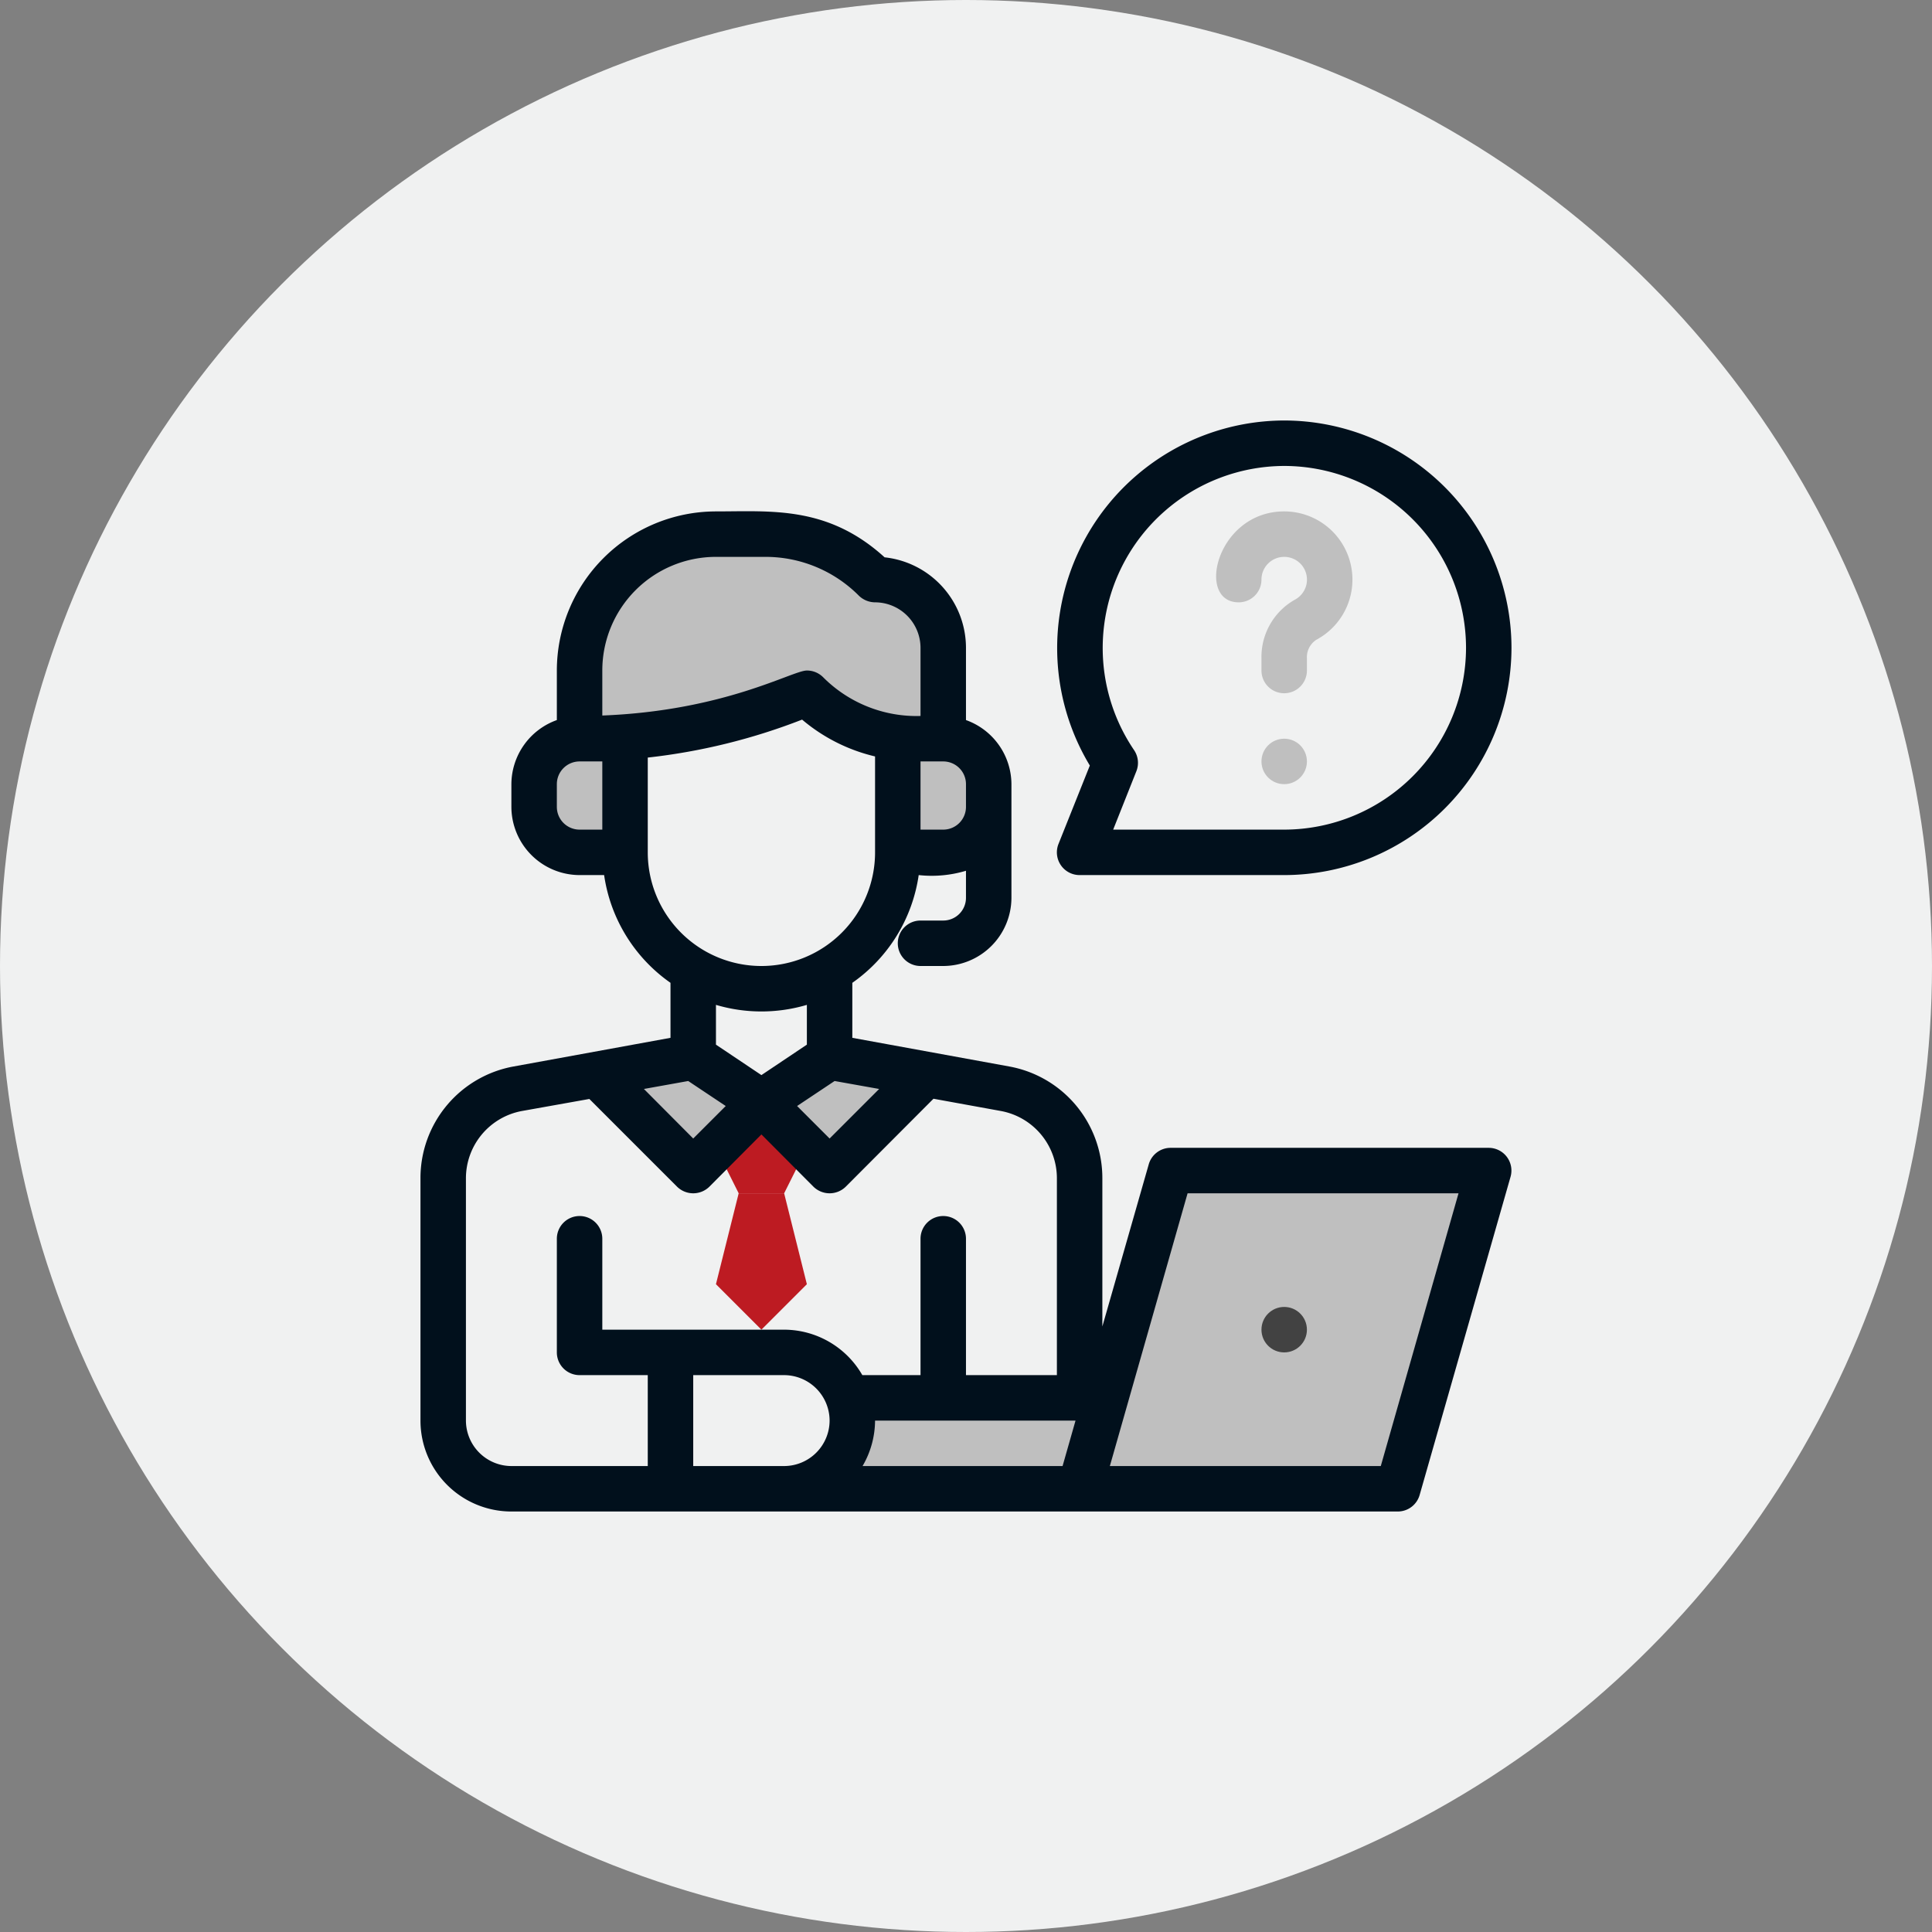
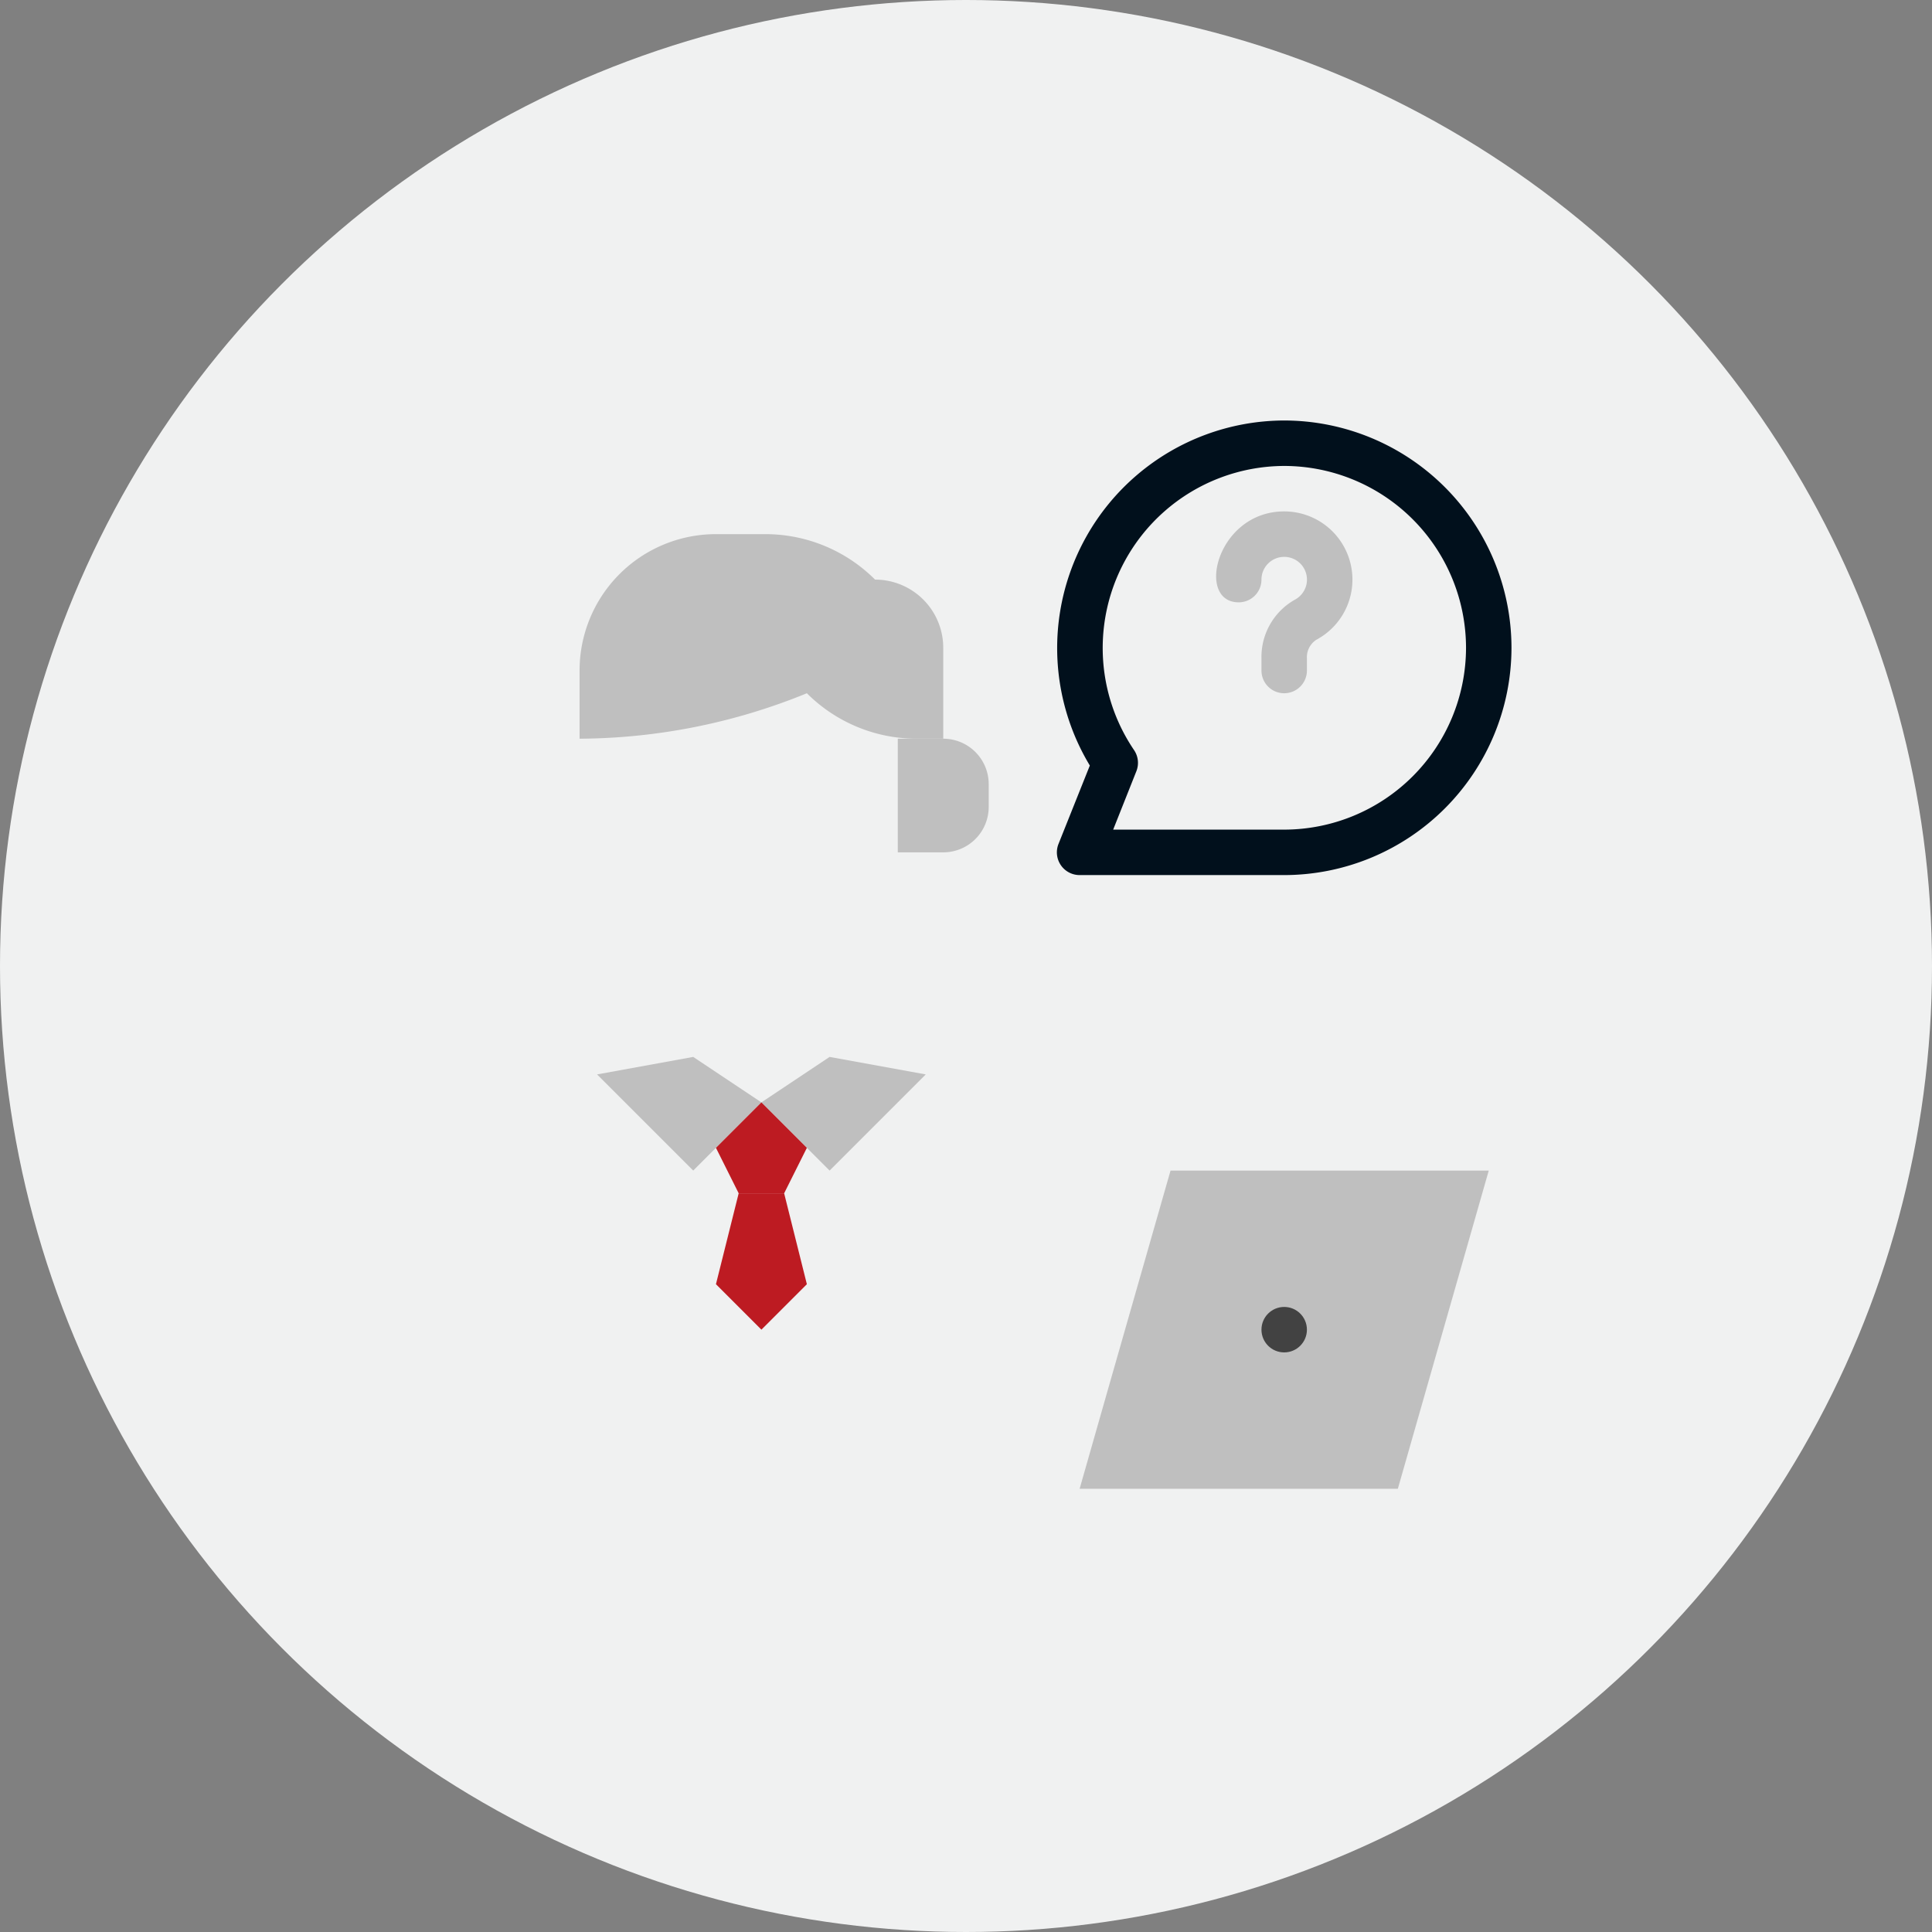
<svg xmlns="http://www.w3.org/2000/svg" width="85" height="85" viewBox="0 0 85 85">
  <rect x="0" y="0" width="85" height="85" fill="#808080" stroke="none" />
  <g id="Group_52131" data-name="Group 52131" transform="translate(-453 -4875)">
    <circle id="Ellipse_100672" data-name="Ellipse 100672" cx="42.5" cy="42.5" r="42.5" transform="translate(453 4875)" fill="#f0f1f1" />
    <g id="Help_Center" data-name="Help Center" transform="translate(559.499 4981.5)" style="isolation: isolate">
      <g id="Group_7437" data-name="Group 7437">
-         <path id="Path_15976" data-name="Path 15976" d="M-57.86-45-59-41H-72a3,3,0,0,0,2.82-4Z" fill="#bfbfbf" />
        <path id="Path_15977" data-name="Path 15977" d="M-41-55l-4,14H-59c1.438-5.044.563-1.984,4-14Z" fill="#bfbfbf" />
        <path id="Path_15978" data-name="Path 15978" d="M-73-58l-3,3-4.23-4.23L-76-60Z" fill="#bfbfbf" />
        <path id="Path_15979" data-name="Path 15979" d="M-73-58l3,3,4.23-4.23L-70-60Z" fill="#bfbfbf" />
        <path id="Path_15980" data-name="Path 15980" d="M-71-76a26.748,26.748,0,0,1-10,2v-3a6,6,0,0,1,6-6h2.172A6.826,6.826,0,0,1-68-81a3,3,0,0,1,3,3v4h-1.172A6.826,6.826,0,0,1-71-76Z" fill="#bfbfbf" />
-         <path id="Rectangle_505" data-name="Rectangle 505" d="M2,0H4A0,0,0,0,1,4,0V5A0,0,0,0,1,4,5H2A2,2,0,0,1,0,3V2A2,2,0,0,1,2,0Z" transform="translate(-83 -74)" fill="#bfbfbf" />
        <path id="Rectangle_506" data-name="Rectangle 506" d="M2,0H4A0,0,0,0,1,4,0V5A0,0,0,0,1,4,5H2A2,2,0,0,1,0,3V2A2,2,0,0,1,2,0Z" transform="translate(-63 -69) rotate(180)" fill="#bfbfbf" />
        <path id="Path_15981" data-name="Path 15981" d="M-72-54h-2l-1-2,2-2,2,2Z" fill="#bd1b22" />
        <path id="Path_15982" data-name="Path 15982" d="M-71-50l-2,2-2-2,1-4h2Z" fill="#bd1b22" />
        <circle id="Ellipse_70318" data-name="Ellipse 70318" cx="1" cy="1" r="1" transform="translate(-51 -49)" fill="#424242" />
        <g id="Group_7433" data-name="Group 7433">
          <path id="Path_15983" data-name="Path 15983" d="M-50-68h-9a1,1,0,0,1-.929-1.371l1.378-3.449A10.012,10.012,0,0,1-50-88,10.011,10.011,0,0,1-40-78,10.011,10.011,0,0,1-50-68Zm-7.524-2H-50a8.009,8.009,0,0,0,8-8,8.009,8.009,0,0,0-8-8,8.008,8.008,0,0,0-6.606,12.5,1,1,0,0,1,.1.937Z" fill="#01101c" />
        </g>
        <g id="Group_7434" data-name="Group 7434">
          <path id="Path_15984" data-name="Path 15984" d="M-50-76a1,1,0,0,1-1-1v-.54a2.889,2.889,0,0,1,1.473-2.578A1,1,0,0,0-50-82a1,1,0,0,0-1,1,1,1,0,0,1-1,1c-1.909,0-.975-4,2-4a3,3,0,0,1,1.42,5.644.912.912,0,0,0-.42.816V-77A1,1,0,0,1-50-76Z" fill="#bfbfbf" />
        </g>
        <g id="Group_7435" data-name="Group 7435">
-           <circle id="Ellipse_70319" data-name="Ellipse 70319" cx="1" cy="1" r="1" transform="translate(-51 -74)" fill="#bfbfbf" />
-         </g>
+           </g>
        <g id="Group_7436" data-name="Group 7436">
-           <path id="Path_15985" data-name="Path 15985" d="M-41-56H-55a1,1,0,0,0-.96.73L-58-48.14v-6.52a4.989,4.989,0,0,0-4.1-4.92L-69-60.84v-2.42A7.007,7.007,0,0,0-66.08-68,5.246,5.246,0,0,0-64-68.19V-67a1,1,0,0,1-1,1h-1a1,1,0,0,0-1,1,1,1,0,0,0,1,1h1a3.009,3.009,0,0,0,3-3v-5a3.01,3.01,0,0,0-2-2.82V-78a4.009,4.009,0,0,0-3.58-3.98C-70.083-84.257-72.563-84-75-84a7.008,7.008,0,0,0-7,7v2.18A3.01,3.01,0,0,0-84-72v1a3.009,3.009,0,0,0,3,3h1.08A7.007,7.007,0,0,0-77-63.26v2.42l-6.9,1.26A4.989,4.989,0,0,0-88-54.66V-44a4,4,0,0,0,4,4h39a1,1,0,0,0,.96-.73l4-14A1,1,0,0,0-41-56Zm-26.82-2.59L-70-56.41l-1.43-1.43,1.65-1.1ZM-73-59.2l-2-1.34v-1.75a7.044,7.044,0,0,0,4,0v1.75ZM-65-73a1,1,0,0,1,1,1v1a1,1,0,0,1-1,1h-1v-3Zm-15,3h-1a1,1,0,0,1-1-1v-1a1,1,0,0,1,1-1h1Zm0-5.02V-77a5,5,0,0,1,5-5h2.17a5.787,5.787,0,0,1,4.12,1.71A1.033,1.033,0,0,0-68-80a2.006,2.006,0,0,1,2,2v3a5.8,5.8,0,0,1-4.29-1.71A1.007,1.007,0,0,0-71-77C-71.642-77-74.6-75.229-80-75.02ZM-78-69v-4.17a26.776,26.776,0,0,0,6.79-1.67A7.694,7.694,0,0,0-68-73.22V-69a5,5,0,0,1-5,5A5,5,0,0,1-78-69Zm1.78,10.06,1.65,1.1L-76-56.41l-2.17-2.18ZM-72-42h-4v-4h4a2.006,2.006,0,0,1,2,2A2.006,2.006,0,0,1-72-42Zm0-6h-8v-4a1,1,0,0,0-1-1,1,1,0,0,0-1,1v5a1,1,0,0,0,1,1h3v4h-6a2.006,2.006,0,0,1-2-2V-54.66a3.011,3.011,0,0,1,2.46-2.96l2.97-.53,3.86,3.86a1.014,1.014,0,0,0,1.42,0l2.29-2.3,2.29,2.3a1.014,1.014,0,0,0,1.42,0l3.86-3.87,2.97.54A3.011,3.011,0,0,1-60-54.66V-46h-4v-6a1,1,0,0,0-1-1,1,1,0,0,0-1,1v6h-2.56A3.98,3.98,0,0,0-72-48Zm12.25,6h-8.8A4,4,0,0,0-68-44h8.82Zm14,0H-57.67l3.42-12h11.92Z" fill="#01101c" />
-         </g>
+           </g>
      </g>
    </g>
  </g>
</svg>